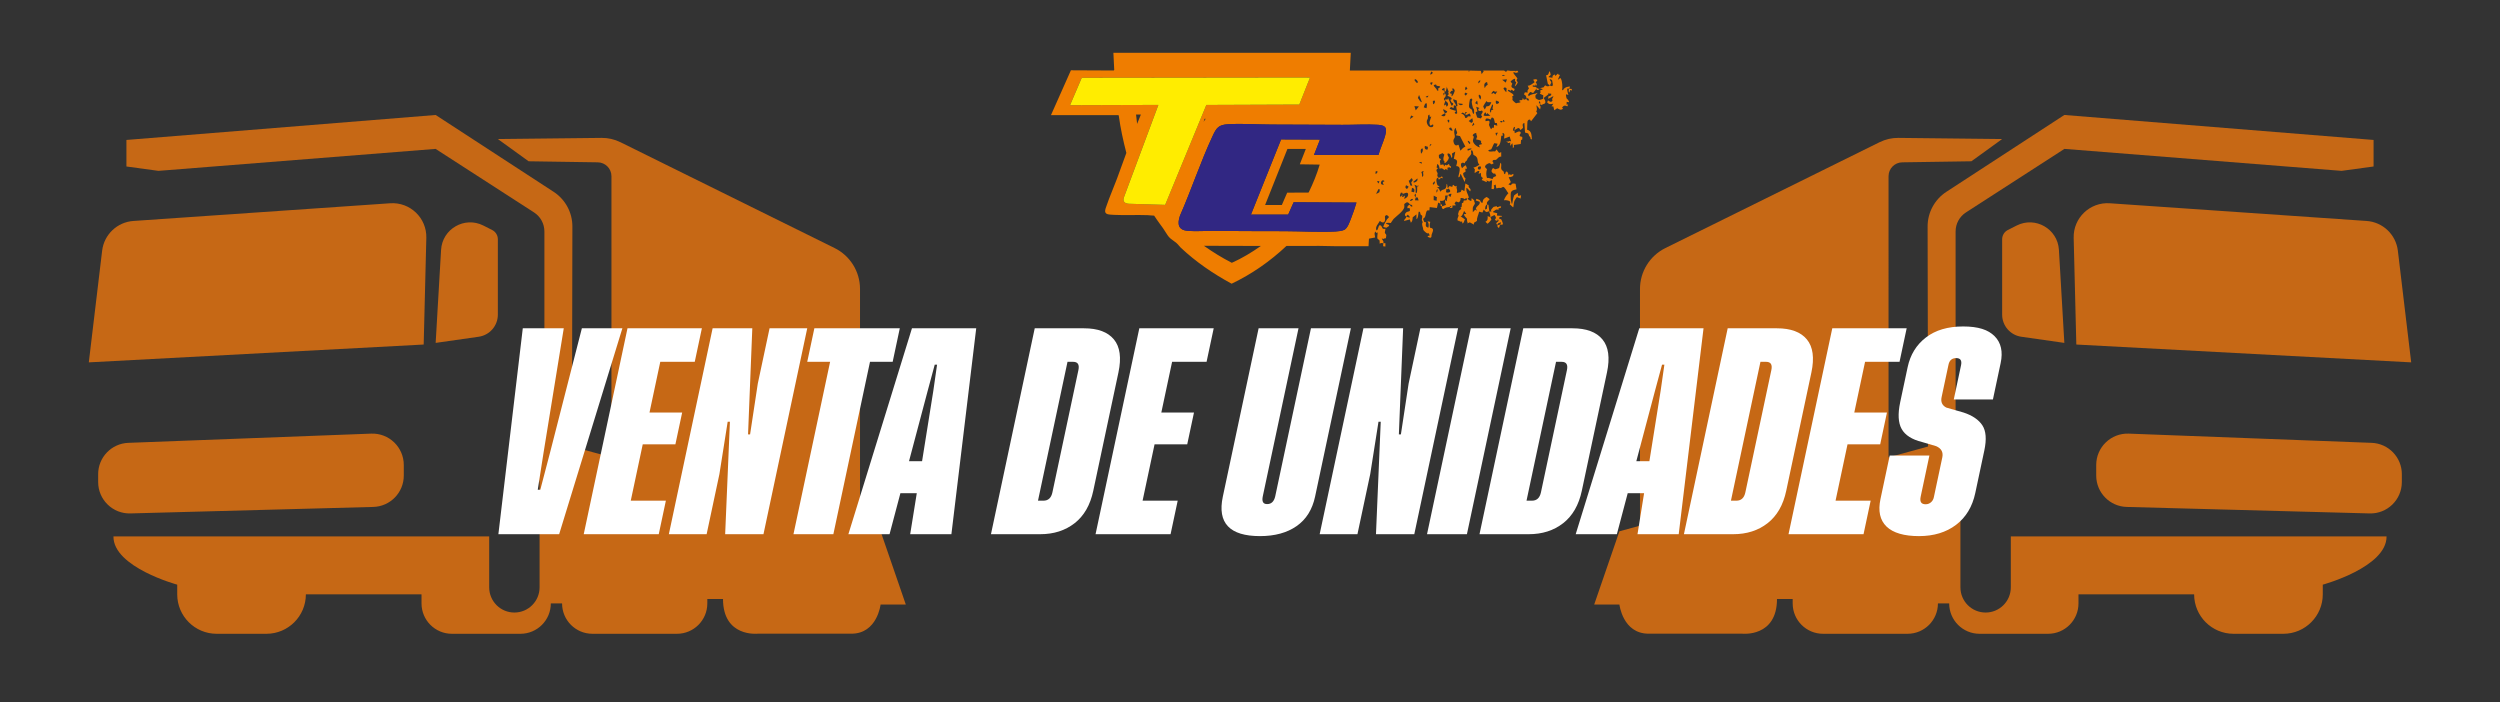
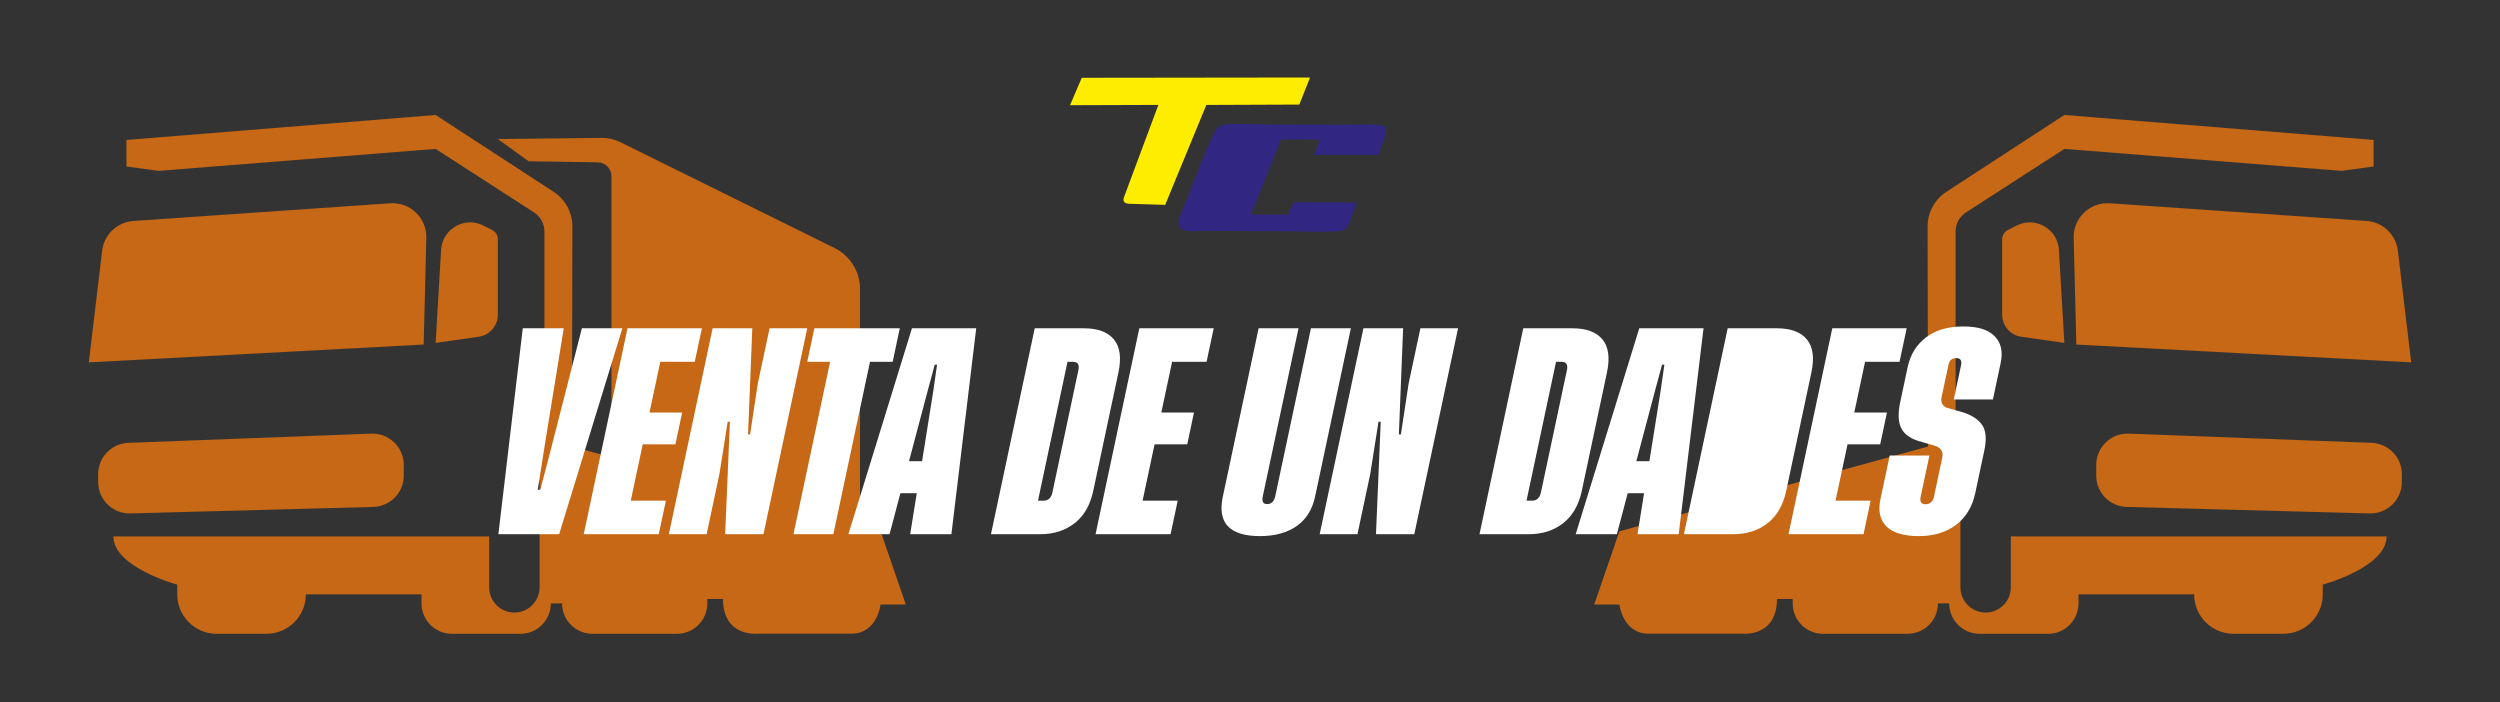
<svg xmlns="http://www.w3.org/2000/svg" id="Capa_1" version="1.1" viewBox="0 0 1452.64 408.08">
  <rect x="0" y="0" width="1452.64" height="408.08" fill="#333333" stroke="none" />
  <defs>
    <style>
      .st0 {
        fill: #312783;
      }

      .st1 {
        fill: #c66815;
      }

      .st2 {
        fill: #ef7d00;
      }

      .st3 {
        fill: #fff;
      }

      .st4 {
        fill: #ffed00;
      }
    </style>
  </defs>
  <g>
    <g>
      <g>
        <path class="st1" d="M1379.18,96.74v-15.42l-179.68-14.51-68.54,44.64c-6.83,4.45-10.94,12.06-10.91,20.21l.25,127.78-179.33,49.28-14.65,42.53h14.65s1.93,16.96,16.96,16.96h54.45s20.15,2.21,20.15-20.15h9.12v2.56c0,9.75,7.9,17.65,17.65,17.65h49.1c9.75,0,17.65-7.9,17.65-17.65h6.54c0,9.75,7.9,17.65,17.65,17.65h39.83c9.75,0,17.65-7.9,17.65-17.65v-5.27h67.2c0,12.66,10.26,22.92,22.92,22.92h28.91c12.66,0,22.92-10.26,22.92-22.92v-5.63s37.22-10.12,37.06-28.03h-218.33v29.59c0,8.08-6.55,14.64-14.64,14.64h0c-8.08,0-14.64-6.55-14.64-14.64v-59.8c0-6.54,5.3-11.84,11.84-11.84h0l-14.64-14.64v-120.53c0-4.46,2.27-8.62,6.02-11.04l57.21-36.92,161.02,12.77,18.6-2.54h.01Z" />
        <path class="st1" d="M1401.04,210.56l-7.75-64.89c-1.12-9.38-8.75-16.64-18.17-17.28l-149.19-10.28c-11.56-.8-21.3,8.52-21.01,20.1l1.54,61.98,194.58,10.36h0Z" />
        <path class="st1" d="M1196.35,145.18l3.15,54.06-24.99-3.57c-6.4-.91-11.15-6.39-11.15-12.85v-43.8c0-2.27,1.28-4.35,3.31-5.38l5.11-2.59c10.89-5.52,23.86,1.94,24.57,14.13h0Z" />
        <path class="st1" d="M1395.6,275.54v4.57c0,10.26-8.46,18.5-18.71,18.22l-141.13-3.77c-9.87-.26-17.74-8.34-17.74-18.22v-6.16c0-10.34,8.59-18.61,18.92-18.22l141.13,5.36c9.79.37,17.54,8.42,17.54,18.22h-.01Z" />
      </g>
-       <path class="st1" d="M1092.23,82.58l-124.54,61.55c-9.04,4.47-14.77,13.68-14.77,23.77v140.81l144.43-34.62V102.39c0-4.41,3.54-8,7.95-8.07l40.19-.61,17.87-12.92-60.29-.67c-3.75-.04-7.47.8-10.83,2.47h0Z" />
    </g>
    <g>
      <g>
        <path class="st1" d="M73.46,96.74v-15.42l179.68-14.51,68.54,44.64c6.83,4.45,10.94,12.06,10.91,20.21l-.25,127.78,179.33,49.28,14.65,42.53h-14.65s-1.93,16.96-16.96,16.96h-54.45s-20.15,2.21-20.15-20.15h-9.12v2.56c0,9.75-7.9,17.65-17.65,17.65h-49.1c-9.75,0-17.65-7.9-17.65-17.65h-6.54c0,9.75-7.9,17.65-17.65,17.65h-39.83c-9.75,0-17.65-7.9-17.65-17.65v-5.27h-67.2c0,12.66-10.26,22.92-22.92,22.92h-28.91c-12.66,0-22.92-10.26-22.92-22.92v-5.63s-37.22-10.12-37.06-28.03h218.33v29.59c0,8.08,6.55,14.64,14.64,14.64h0c8.08,0,14.64-6.55,14.64-14.64v-59.8c0-6.54-5.3-11.84-11.84-11.84h0l14.64-14.64v-120.53c0-4.46-2.27-8.62-6.02-11.04l-57.21-36.92-161.02,12.77-18.6-2.54h-.01Z" />
        <path class="st1" d="M51.6,210.56l7.75-64.89c1.12-9.38,8.75-16.64,18.17-17.28l149.19-10.28c11.56-.8,21.3,8.52,21.01,20.1l-1.54,61.98-194.58,10.36h0Z" />
        <path class="st1" d="M256.29,145.18l-3.15,54.06,24.99-3.57c6.4-.91,11.15-6.39,11.15-12.85v-43.8c0-2.27-1.28-4.35-3.31-5.38l-5.11-2.59c-10.89-5.52-23.86,1.94-24.57,14.13h0Z" />
        <path class="st1" d="M57.04,275.54v4.57c0,10.26,8.46,18.5,18.71,18.22l141.13-3.77c9.87-.26,17.74-8.34,17.74-18.22v-6.16c0-10.34-8.59-18.61-18.92-18.22l-141.13,5.36c-9.79.37-17.54,8.42-17.54,18.22h0Z" />
      </g>
      <path class="st1" d="M360.41,82.58l124.54,61.55c9.04,4.47,14.77,13.68,14.77,23.77v140.81l-144.43-34.62V102.39c0-4.41-3.54-8-7.95-8.07l-40.19-.61-17.87-12.92,60.29-.67c3.75-.04,7.47.8,10.83,2.47h.01Z" />
    </g>
  </g>
  <g>
    <path class="st3" d="M338.08,190.76h23.56l-36.74,119.64h-35.31l14.18-119.64h23.81l-11.82,72.77-3.29,21.02h1.48l5.52-21.02,18.63-72.77h-.02Z" />
    <path class="st3" d="M366.5,290.93h20.41l-4.14,19.47h-43.59l25.43-119.64h43.22l-4.14,19.47h-20.03l-6.27,29.49h18.98l-3.93,18.48h-18.98l-6.95,32.71h0v.02Z" />
    <path class="st3" d="M435.84,252.4l4.48-29.49,6.84-32.15h21.89l-25.43,119.64h-22.26l2.76-65.35h-1.3l-4.8,30.42-7.43,34.93h-21.95l25.43-119.64h23.06l-2.47,61.64h1.19-.01Z" />
    <path class="st3" d="M522.83,190.76l-4.14,19.47h-13.17l-21.29,100.17h-23.18l21.29-100.17h-13.29l4.14-19.47h49.65-.01Z" />
    <path class="st3" d="M528.87,310.4l3.83-23.81h-9.52l-6.3,23.81h-23.92l36.94-119.64h37.34l-14.42,119.64h-23.95ZM528.18,267.98h7.6l6.54-40.93,2.17-15.15h-1.36l-4.08,15.15-10.86,40.93h0Z" />
    <path class="st3" d="M629.85,190.76c8.04,0,13.83,2.15,17.39,6.46,3.56,4.31,4.43,10.71,2.63,19.2l-14.62,68.75c-1.76,8.29-5.37,14.56-10.83,18.83-5.47,4.27-12.13,6.4-20,6.4h-28.62l25.43-119.64h28.62ZM611.51,286.1l15.1-71.04c.68-3.22-.33-4.82-3.05-4.82h-3.28l-17.15,80.69h3.15c2.8,0,4.54-1.61,5.23-4.82h0Z" />
    <path class="st3" d="M663.9,290.93h20.41l-4.14,19.47h-43.59l25.43-119.64h43.22l-4.14,19.47h-20.03l-6.27,29.49h18.98l-3.93,18.48h-18.98l-6.95,32.71h0v.02Z" />
    <path class="st3" d="M784.93,190.76l-20.78,97.75c-1.61,7.59-5.2,13.32-10.76,17.19-5.57,3.88-12.65,5.81-21.27,5.81-17.64,0-24.84-7.63-21.6-22.88l20.81-97.88h23.18l-20.76,97.63c-.65,3.05.21,4.56,2.56,4.52,2.43,0,3.98-1.51,4.67-4.52l20.76-97.63h23.2,0Z" />
    <path class="st3" d="M814,252.4l4.48-29.49,6.84-32.15h21.89l-25.43,119.64h-22.26l2.76-65.35h-1.3l-4.8,30.42-7.43,34.93h-21.95l25.43-119.64h23.06l-2.47,61.64h1.19-.01Z" />
-     <path class="st3" d="M854.61,190.76h23.18l-25.43,119.64h-23.18l25.43-119.64Z" />
    <path class="st3" d="M913.72,190.76c8.04,0,13.83,2.15,17.39,6.46,3.56,4.31,4.43,10.71,2.63,19.2l-14.62,68.75c-1.76,8.29-5.37,14.56-10.83,18.83-5.47,4.27-12.13,6.4-20,6.4h-28.62l25.43-119.64h28.62ZM895.37,286.1l15.1-71.04c.68-3.22-.33-4.82-3.05-4.82h-3.28l-17.15,80.69h3.15c2.8,0,4.54-1.61,5.23-4.82h0Z" />
    <path class="st3" d="M951.48,310.4l3.83-23.81h-9.52l-6.3,23.81h-23.92l36.94-119.64h37.34l-14.42,119.64h-23.95ZM950.79,267.98h7.6l6.54-40.93,2.17-15.15h-1.36l-4.08,15.15-10.86,40.93h0Z" />
-     <path class="st3" d="M1032.5,190.76c8.04,0,13.83,2.15,17.39,6.46,3.56,4.31,4.43,10.71,2.63,19.2l-14.62,68.75c-1.76,8.29-5.37,14.56-10.83,18.83-5.47,4.27-12.13,6.4-20,6.4h-28.62l25.43-119.64h28.62,0ZM1014.15,286.1l15.1-71.04c.68-3.22-.33-4.82-3.05-4.82h-3.28l-17.15,80.69h3.15c2.8,0,4.54-1.61,5.23-4.82h0Z" />
+     <path class="st3" d="M1032.5,190.76c8.04,0,13.83,2.15,17.39,6.46,3.56,4.31,4.43,10.71,2.63,19.2l-14.62,68.75c-1.76,8.29-5.37,14.56-10.83,18.83-5.47,4.27-12.13,6.4-20,6.4h-28.62l25.43-119.64h28.62,0ZM1014.15,286.1l15.1-71.04c.68-3.22-.33-4.82-3.05-4.82h-3.28h3.15c2.8,0,4.54-1.61,5.23-4.82h0Z" />
    <path class="st3" d="M1066.55,290.93h20.41l-4.14,19.47h-43.59l25.43-119.64h43.22l-4.14,19.47h-20.03l-6.27,29.49h18.98l-3.93,18.48h-18.98l-6.95,32.71h0v.02Z" />
    <path class="st3" d="M1158,232.12h-22.75l4.22-19.85c.6-2.8-.33-4.2-2.79-4.2s-3.95,1.28-4.49,3.83l-4.01,18.86c-.6,2.8.32,4.82,2.73,6.06l10.08,2.9c5.12,1.69,8.75,4.17,10.88,7.42,2.13,3.26,2.51,8.1,1.15,14.53l-5.27,24.8c-1.69,7.95-5.42,14.12-11.16,18.48s-12.94,6.56-21.55,6.56-15.07-1.86-18.88-5.57-4.97-9.03-3.5-15.96l5.37-25.29h23.06l-5.08,23.92c-.63,2.97.36,4.43,2.96,4.39,1.11,0,2.1-.37,2.99-1.11.88-.74,1.45-1.71,1.7-2.9l4.92-23.18c.65-3.05-.53-5.23-3.55-6.56l-8.2-2.41c-5.87-1.44-9.82-3.96-11.85-7.55s-2.3-8.8-.85-15.64l4.31-20.28c1.54-7.25,5.08-13.02,10.63-17.28,5.54-4.27,12.74-6.4,21.61-6.4s14.55,1.89,18.3,5.66,4.92,8.98,3.51,15.61l-4.49,21.15h.02-.02Z" />
  </g>
  <g>
-     <path class="st2" d="M784.87,30.67l-.53,10.33h69.13l-.26.52h.61l-.09-.52,6.75.17.43,1.93,1.21-1.69-.34-.42h12.19s1.22.87,1.22.87c.3-1.45,1.46-.72,2.44-.69s1.99-.03,2.99,0l-.09.52c.43-.52.52-.64,1.28-.53l.47.88c-.47-.12-.98.29-1.34.31-.42.02-1.12-.63-1.64-.22-.05.64,2.38,3.1,2.41,3.5.02.21-.46.54-.48.88-.02.47.59.95.66,1.27.11.5-1.43,2.62-1.72,2.32l.85-2.22c.04-.41-.62-.45-.76-.74-.09-.19.22-1.07.09-1.41-1.06.17-1.95.87-2.62,1.69l1.01,1.23c-1.05,1.98-.4,2.22,1.35,3.03.01.33-.28,1.28-.68,1.21l-1.08-.85c-.71,1.34-.9.24-1.59.17s-.78.36-.24.78c.77.6,4.61,2.25,2.09,3.08.59.63.14,1.55.22,1.99.04.23,1.89,1.96,2.15,1.97.83-.49,1.7-.09,2.54-.64.21-.59-.88-.31-.7-.78.28-.72,1.4-.27,1.76-.52l.17-.97c.57-.14.34.66.78.83l1.49-.48c0,1,.78.92,1.58.87l-.7-1.33-.88.28c-.05-1.08-.43-2.06-1.51-2.45l.56-1.2,1.65.14c-.38-1.31,0-1.4.7-2.36l-.7-1.67c1.48.2,2.63-1.18,3.87-1.84l.09-.27-.8-1.31c1.58-.69,3.63-.09,1.43,1.4.42.53,1.12,1.56.32,2.02l-.35-.88-.18,1.05c-.24-.39-1.79-.45-1.57.09.25.64,1.14.34,1.63.48.52.14,1.43,1.32,2.4,1.1-.24.62-.97.72-1.57.79l-.35-1.23c-.08,1.32-1.07,1.65-1.58,2.72-.72.45-1.26-.56-1.81-.42-.31.08-1.38,1.49-1.32,1.77.01.07.37.67.41.66,1.31-1.4,3.41-1.09,4.99-1.93.23.22-1.05,1.18-1.16,1.57-.07.25.09,1.38.2,1.58s1.64,1.03,1.92,1.04c.16,0,2.28-.6,2.34-.71l.12-2.08-2.03-.88c.73-.78.42-1.05.25-1.93l1.5-.6c-.4-.52-1.03-.37-1.58-.52.45-.53,1.75-.48,2.17-.78.13-.09.2-.78.97-1,.26-.07.38.34.66.42.46.14,1.61.12,1.8-.41.13-.36-1.14-.6-1.14-1.13l-.96-4.81c1.74-.03,1.26-1.25,2.02-2.37.19,0,.64,1.77.62,2.01-.07.68-1.17.83-1.23,1.49l2.28.35c-.02-1.28.27-1.5,1.4-1.93l.26.87,1.58-1.4.43.8.71-.11-1.23,2.8c.7.04,1.27-1.36,1.72-.58.91,1.58,1.03,4.92.74,6.71.91.19.62-.28.97-.69.93-1.08,2.23-1.25,3.58-1.41.07.51-.38.8-.52,1.23.49.04,1.02.3,1.58.17v1.05l-1.05-.52c.35.71-.26.91-.35,1.57-.62-.37-.37-1.7-.17-2.28-.35-.03-.71.02-1.05,0-.17,1.3.36,2.47.7,3.68l-1.4-.35c-.13.14.12,1.96.27,2.27.13.27.62.58.85.9,1.71,2.33-.58,1.01-.77,1.21v1.75l.88-.35-.45,1.21c-1.37-.59-1.96-.69-2.98.53l-.06.24.51.55c-1.19,1.14-2.2.44-3.39-.23l-1.69,1.2-.55-2.26-1.03-.02,1.05-1.57c-1.66.36-2.31.59-3.61-.7l.45-1.23c.83.32,1.22,1.23,2.17.68.84-.49.24-.9.28-1.46.03-.39.79-1.11.7-1.67l-2.97,1.58.07-1.41c.93-.35,1.8-.26,1.67-1.57l-1.93-.17.28.52-2.73,2.11c.3.88,1.08,1.4.97,2.45-.13,1.35-1.44.74-2.11,1.74-.4-.58-.8-.57-1.31-.09,1,.87.59,1.44.35,2.54l-2.1-2.45c-.05,1.24.74,2.59-.18,3.58l.67,1.09-3.56,4.61c-.38.16-.3-.6-.61-.79-.7-.43-1.47.39-1.57,1.06l-.2,4.7c2.78.72,2.51,3.22,2.81,5.53-1.09.23-.67-.58-.97-1.22-.13-.27-.52-.43-.68-.72-.18-.33-.22-1.08-.5-1.34-.32-.3-1.75-.44-1.86-.59l-.37-5.58c-1.79.43-.61,2.32-.79,2.81-.09.24-1.41,1.4-1.66,1.22-.7-2.24-2.1-.33-3.33.17l.35-1.92c-1.09.03-1.12,1.42-1.23,2.27l.87-.17.18,1.58c.82-.31,2.87-1.73,3.42-.52.36.8-.85,1.31-.49,2.05.09.55,1.4.43,1.47.68l-.03,1.44-.69.32-.2,2.3-3.99.57.07,1.42-.77.16c.29-.97-.1-1.68-.18-2.63l-1.22,1.58v-1.93c-.4-.11-.73.32-1.07.27-.21-.03-.67-.78-1.2-.63l.61-.52.09.52c.45.04.52-.48.97-.53.39-.05.74.21,1.13.18l-.88-2.8-3.15,1.22c-.24-1.28.81-2.73-.79-3.33-.47.1,0,1.31.09,1.57-.34.01-.9-.12-1.03.29-.28,2.18-.25,5.69-2.82,6.37l.7-1.93-1.9-.33c-.36.21-1.41,3.16-1.87,3.66-.09.1-1.44.03-1.66.78,1.17.97,2.68.03,3.95.38l.86-1.17,1.49,2.02,1.23-.45v2.63c-1.44-.34-2.27,1.58-3.15,1.85-.79.25-1.52-.41-1.94.86l.7,1.14c-1.69,1.09-1.22.38-2.29-.09-.4-.17-1.98.75-2.27,1.1-.17.2-.53.93-.49,1.16l1.16,1.28c-.52,1.82-.57,3.32.03,5.13,1.13-.33,2.16.45,3.33.53.04-1.3,1.17-1.2,2.03-1.75l-.72-1.58c-.51.87-1.95-.5-2.02-1.16-.06-.67.48-1.29.8-1.84.49-.07.94.68,1.38.7.17,0,1.99-.56,2.12-.68.53-.48.47-2.54,1.04-3.16.73,1.16-.02,2.54.34,3.69.23.73,1.26,1.24,1.41,1.57.22.49-.1,1.38.79,1.4.63-2.88,1.77-1.14,2.11.7l.53-.7.78.48,1.32-.66c.68,1.53-1.45,2.01-2.63,1.93l1.24,2.89-1.42,1.31,1.48.54c.62-1.31,1.46-1.16,2.7-.86l.55,3.21c-1.14.27-2.85.46-3.25,1.83-.2.68-.15,3.31-.08,4.12.07.81.41,1.57.52,2.37.46.04.29.02.34-.27.28-1.56.52-3.11,1.11-4.58l2.05-1.45.18,1.75c.54,0,1.05-.15,1.57-.27.22-.05.19-.2.19.19-.01.55-.28,1.09-.18,1.66l-2.2-.83c-.17.03-1.36,1.83-1.47,2.16-.35.98-.44,2.27-.57,3.27-.02.12-.1.44-.22.49l-1.94-1.75c.29-.41.39-1.46-.02-1.77-.56-.42-2.68-.88-3.39-.51.55-1.59,1.44-2.94,2.62-4.14-.7-.72-2.03-3.67-3.05-3.68-.3,0-.89.54-1.27.61-.45.08-.76-.13-1.14-.1-.32.03-1.39.4-1.53.3-.22-.58-.17-1.27-.35-1.84-.06-.18.11-.32-.27-.26-.18.03-.95.51-.95.61.67.6.24,1.32-.03,2l-1.21-.16.35-4.9c-.65-.36-1.49.64-1.66.65-.25.02-1.52-.79-1.67-.65-.08.27.76.98.09.88-.82-.13-1.82-.97-2.71-1.05-.18-.52.53-.76.53-1.13,0-.46-.64-.52-.85-.91-.29-.56-.19-1.53-.22-2.15l-1.4.52.52-1.57c-1.17-.56-1.79.79-2.8,1.05l.13-2.17-.83-.98c1.32-.16,2.41-1,3.5-1.66-1.72-1.65-.32-3.43-2.19-4.99-.29-.24-1.24-.68-1.28-.74-.1-.15-.29-3.23-1.26-2.59-.42.66.13,1.42-.03,1.97-.25.87-1.68,2.1-2.08,2.7-.18.26-.19.73-.44,1.09-.43.65-1.26.69-1.13,1.76-2.56-1.29-2.87,1.07-1.66,2.8.32-.32,1.75-1.88,2.19-1.57l.7,1.84-1.05.09.18,1.63c-.06.24-1.05.53-1.23.73-.54.6.34,2.86,1.2,3.17l-.5,2.17-2.28-4.72c-.22-.05-.21.18-.26.35-.19.66-.11,1.64-1.14,1.58.13-2.12,2.36-6.38-1.23-6.48.46-2.13,1.39-3.57-1.4-4.21l.87-4.19-1.89,1.09c-.1.91.54,1.85-.3,2.59-.43-1.12-.58-2.76-2.18-2.62-.63.99.71,1.96.63,2.62-.11.88-1.43,2.7-2.3,2.97-.47.15-.17-.78-.29-1.12-.08-.24-.46-.22-.5-.41-.29-1.2.09-2.27.44-3.39l-1.04-.87-2.12,1.05c-.08.13.07,1.82.12,1.9.06.11,1.04.24,1.04.82,0,.43-.51.26-.56.7-.08.76.33,1.76.37,2.54.37-.3,1.57-.59,1.85-.19.19.27-.12.87.25.89l.7-.97.79.41,1.22-.83c.35.23.28.82.53,1.06.17.17.52.12.58.2.09.1.07.94.21,1.19l-.79-.53-1.31.2v1.57s-.97-.87-.97-.87l-.7.71c-1.23-.65-1.36-1.48-2.9-.71-.16-1.04-.32-2.37-1.4-2.8l-.35,2.1.87.26c-1.92,1.41-.39,2.11-.26,3.22.04.35-.24.62-.22.96.02.37.41.87.31,1.33,1.02.03,1.91.26,2.36-.87l.62,1.31-1.11-.27-1.25,1.07-.45-1.04c-1.74-.19-.78,3.8-.23,4.35.2.19,1.12.57,1.12.64l-1.75.79c1.66-.13,1.41,1.32,2.36,2.27.49-1.32,1.36-1.02,2.31-1.54,1.12-.61,1.02-1.9,1.11-3.01.73.24.35,2.47.79,2.45l.9-1.21,1.63.5c.5-2.35.79-.57,1.72-.37.38.08.61-.19.92-.32-.48,1.04.12,1.88.17,2.74.03.5-.33,1.01-.07,1.47.42-.25,1.88-.38,2.15-.57.11-.08.5-1.11.57-1.36l1.57.87c.27-1.35.27-2.76.53-4.11.04-.22-.13-.32.25-.26l1.82,1.08c-.64,1.49,1.34,1.47.95,2.91-.05.17-.02.54-.32.39-.27-.14-1.33-1.8-2.02-1.93-.47,2.13,1.08,3.8,1.39,5.77l-.7.19c.11,1.14,1.28,1.28,2.1,1.75l.26-1.75,1.46,1.35c-.19.61.41,1.3.39,1.7-.03.64-1.23,1.84-1.23,2.64v2.54l1.49-1.57c.08,0,.57.74.79.52.4-.42-.69-.49-.45-1.23.54-1.66,2.61-1.89,2.17-3.83l-2.25-.73.34-.97c.09-.05,1.75.58,1.93.72.7.53.39,1.8,1.75,1.48-.09-1.73.89-2.63,2.34-3.28l1.69,1.28c-.59.97-2.23,1.77-1.41,2.96-1.18.64-1.21,1.86-1.21,3.08l1.02-.47.21-2.33h.69s.54,4.03.54,4.03l1.23-.18c.07-.07-.38-.47-.32-.76.03-.13,1.3-1.73,1.5-1.83.25-.13,1.89-.47,1.98-.38l.09.52c.88.01,1.47-.8,2.36-.35-.16.94-.54,1.09-1.4.87l-.18,1.05c-1.52-.68-1.97.49-3.15,1.05l.11.35,2.33.54-.16,1.39,2.8.18v.52c-1.1-.11-1.37-.06-1.58,1.05.36.06,1.24.36,1.41.65.09.16.85,2.08.83,2.2-.03.23-.31.54-.34.82-1.84-.83-1.46,1.26-1.92,1.58-.53.36-1.17-.86-.84-1.37.1-.16,1.27-.23,1.55-.46s.29-.97.53-1.31c-.8.35-2.2.4-2.1,1.57-1.9-1.2.73-1.77.63-2.46-.15-1-.78-.91-.8.18l-1.4-.61c1-1.33.68-1.67-.2-2.88l-2.36,1.21.58,1.49c-.01.15-1.84,2.17-2.06,2.28-.43.22-1.04-.82-1.4-1.06,1.35-.64,1.43-1.92,1.23-3.24l1.57.52c.18-1.19-.34-2.16-.69-3.25-.34-.26-.79.24-1.17.28-1,.11-1.34-.8-1.91-1.4l-.8,1.74-1.91-.51c-.35,1.82-1.42,3.39-1.26,5.31-.85.98-2.12.56-1.72,2.22l-2.44-1.32-1.42.62c.38-.67-.11-.9-.17-1.32-.06-.44.08-.94-.04-1.36-.16-.53-1.54-1.3-1.72-2.49-.09-.62,1.46.07,1.23-.52l-1.14-1.49c-.24-.11-1.1,3.59-2.19,2.98l2.62,1.86c-.48.76-.5,2.31-1.56,2.34v-1.05c-.36-.03-.79.07-1.14,0-.39-.08-.48-.42-.74-.49-.33-.09-.63.36-.85-.38-.29-.96.5-1.82.6-2.59.05-.39-.3-.54-.32-.83,0-.09.43-1.59.5-1.77.32-.71.98-.8,1.4-1.41l-.51-.68.71-.37.17-2.34h.69s.35-1.32.35-1.32c.65-.42,2.63.52,1.5-1.65l-.87.83c-.82-.62-1.5-.78-2.54-.66.35.71-.33,2.48-1.12,2.45-.41-.02-1.21-.55-1.51-.44l-.82,1.05.83,1.13-2.1.18.16.93c-.14.46-1.41.72-1.73.21l1.05-.53-.43-.43c-.63.94-1.56.64-2.58.93-.72.2-1.19.58-1.81.96-.12-.01-.71-.62-.76-.79-.14-.47.14-.72.15-.92-.98.08-.84-.32-.88-1.23.77-.11.88.61.88,1.23.83-.07,1.46-.64,2.28-.7-.52-1.07-.63-1.95-.52-3.15.4.13.25.98.87.87l.7-3.33-1.57.18c.28,2.53-.48,3.22-2.99,2.97l.35,1.75-1.4-.7-.71,3.14-4.2-.52-.18,1.93c-1.36-.12-1.47-.06-1.88,1.19-.45,1.36-.25,2.9-1.81,3.65.42,1.01.37,2.36,1.77,1.99-.19,1.55-.69,2.6,1.14,3.15.36.11.21-.1.25-.26.21-.86.2-1.69-.08-2.54-.11-.34-.48-.49-.44-.87l1.58.35c-.41,1.11-.49,2.23-.18,3.38,2.97.38,1.4,2.37.93,4.1-.17.61.19,1.29-.57,1.72-.33.13-1.61-.37-1.74-.71-.19-.47,1.2-.34,1.22-.7l-.7-1.32c-.51.74-1.77-.47-2.28-.96-1.06-1.02-.63-.81-.95-2.03-.27-1.04-.58-1.5-.44-2.7.03-.25.33-.45.31-.68-.02-.31-.48-.7-.51-1.26-.03-.67.39-1.66.19-2.41-.04-.16-.8-.45-.96-.83-.23-.55.05-1.48-.97-1.57-.42.31-.22,4.04-1.4,4.38v-2.8l-2.19,1.75c-.06,1.26-.12,2.2-1.05,3.15l-.62-1.92-3.32.87c-.08-1.19,1.51-1.4,1.23-2.63.72.41,1.43.75,2.28.52l-1.33-1.57-1.03,1.04c-1.09-.55-.68-1.72.1-2.35,1.02-.83,2.85.02,1.89-2.53l-1.2.15c-.24-1.27.36-1.53,1.31-2.1.34.68.66,1.13,1.49,1.22.19-1.41-.56-.98-1.23-1.31-.42-.21-.78-1.31-1.85-1.29-.25,0-1.48.87-1.58,1.03-.05.09.13,1.31.05,1.8-.38,2.31-4.66,5.24-6.26,6.87-.37.37-1.49,2.26-1.61,2.33-.22.13-2.16-.44-2.77.21-.22.3,1.72.77,1.77.98.2.93-1.01.9-1.41,1.55-.16.06-1.47-.29-1.72-.39-.19-.08-.28.05-.19-.27.27-.97,1.57-3.47,2.18-4.31.22-.31,1.16-1.02,1.11-1.3l-1.2-1.09c-1.89.44-.9,1.43-1.08,2.8-.27,2.07-1.81,1.72-3.05.63-.88,1.71-2.8,3.35-2.01,5.42,1.44.16.92-4.09,2.71-2.63.87.71.38,2.29,2.54,1.75.14.14-.39,1.74-.35,2.17.06.62.74.93.85,1.46.12.59-.3,1.32-.15,1.97-1.03-.48-1.42,1.07-2.45-.18,0,.8.84,1.4.98,2.1.09.42-.1.6-.11.88.4.04.82-.03,1.23,0v1.93l-1.33-.17c.07-.59.08-1.17.1-1.76-.86-.08-1.32-.34-2.1.35-.03-.6.07-1.63-.21-2.16-.2-.37-.6-.28-.85-.55-.77-.84.06-2.88-.17-3.95l-.87.35-.26-.87c-1.09.94-.37,2.29-.27,3.49l-3.6.7-.25,4.39c-6.1-.03-12.21.03-18.32,0-3.39-.02-6.91-.17-10.32-.19-6.36-.03-12.72.01-19.07.04-9.41,8.86-20.16,16.37-31.84,21.93-10.64-5.75-20.71-12.63-29.53-20.92-.88-.83-1.72-2.1-2.71-2.89-2.58-2.04-3.76-2.28-5.64-5.39-1.41-2.32-2.52-3.84-4.14-6.02-1.05-1.41-2.02-2.89-3.01-4.34-1.23,0-2.56-.22-3.76-.27-6.41-.24-13.08.14-19.46-.17-.99-.05-2.93-.14-3.81-.4-2.35-.68-1.23-3.1-.66-4.77,1.76-5.23,4.15-10.58,6.09-15.8s3.61-10.03,5.47-15.02c-1.84-7.14-3.42-14.35-4.41-21.67l-.23-.29h-39.17l11.59-26.06,24.91.12.26-.37-.49-9.93h137.91ZM832.12,42.86c.12-.12.42-.56.4-.7l-.86-.64-.7,1.75c.44.05.85-.11,1.16-.41ZM874.59,43.98c-.68-.31-1.47-.95-1.75.17l1.75-.17ZM761.21,45.03l-132.39.17-.35.17-6.74,15.76,51.34-.17-19.76,53.01c-1.13,2.64-.42,4.16,2.5,4.42l21.21.65,23.93-58.06,54.01-.22,6.24-15.73h0ZM900.71,49.74c.98.52,1.57.51,1.58-.77,0-.22-.39-2.26-.45-2.37-.11-.19-1.7-1.09-1.35-.24.19.46.89,1.08.89,1.55s-.91,1.49-.67,1.82h0ZM822.13,46.1l-.27.4c.43.49,1.32,2.4,2.01,1.34.19-.29-1.06-2.24-1.74-1.73h0ZM875.64,46.08l-2.8.26,2.1,1.66s.7-1.93.7-1.93ZM860.22,46.78c-.99-.14-1.31.75-1.23,1.57.27.32,1.4-1.42,1.23-1.57ZM864.07,47.66c-1.87.45-1.81,1.88-1.4,3.5.38-.28.41-.84.78-1.23.33-.34.65-.37.98-.63l-.36-1.64h0ZM832.53,48.01c-.38.02-1.06-.4-1.32-.01-.28.63.07,1.03.53,1.41,0,0,.79-1.4.79-1.4ZM835.86,52.56l-.27-1.05,1.32-.96c-.7-1.12-2.33.03-2.45-1.49l-1.4.35c.18,1.41,1.77,1.76,1.92,3.25l.88-.11h0ZM841.12,55.71c-.08-.47.6-.66.68-1,.09-.37-.34-.57-.33-.84,0-.21.27-.38.28-.53.04-.39-1.16-2.34-.99-3.06l-.7,2.97c-.91-.42-.7-1.25-.7-2.1-.68.02-1.46.4-1.58,1.13l1.56.46v1.36s-.86.2-.86.2l.53,1.22.35-1.23c.25-.29.68.64.7.8.16,1.29-.98,1.71-1.06,2.27-.11.75.68.94.69,1.56,0,.43-1.09,2.34-.25,2.36.12,0,.43-.66.79-.52l.18,1.23c1.85-.83.92-2.87-.63-3.32l.1-1.06,1.04.34.53-.87,2.02,4.38c.27.06.94-.72.97-.97.07-.74-.7-.64-1.04-1.06-.26-.31-.4-1.03-.7-1.39l.86-.44c-.16-1.25-1.54-1.43-2.45-1.93h0ZM851.46,52.38l1.2-.78-.77-1.31c-.74.59-.56,1.29-.44,2.1ZM875.29,53.43c-.22-.91.67-2.03-.4-2.49-.61-.27-1.1-.08-1.29.58.2.18,1.39,2.26,1.68,1.92h0ZM844.77,51.54c-.22-.14-.89.03-1.2-.03l.7.96c-.24.38-.85.24-1.11.42-.21.15-.16.93-.81.9.13.7.66.47,1.2.71l-.15,1.37c.57.44,2-2.68,1.85-3.33-.02-.07-.43-.99-.48-1.02ZM870.03,53.09c-1.12.22-1.26.47-2.17-.34-.59.56-1.36.98-1.16,1.91l1.14-.66,1.04.83,1.14-1.75h0ZM851.57,53.81c-.81.48-.76,1.4.13,1.71l.99-1.12-1.12-.59h0ZM860.05,57.81c.92-.75.52-2.72-.7-2.8-.47,1.18.3,1.79.7,2.8ZM826.22,59.39l-1.66-4.2-.7,1.75c.78.81,1.1,2.24,2.36,2.45h0ZM828.5,56.41c.08.09.88.26,1.05.1l.52-.97c-.13.17-1.96.45-1.57.87h0ZM855.3,57.29c-.41,0-.97.1-1.19.46-.17.29-.58,3.36-.56,3.82.08,1.73,1.19,1.47,1.66,2.2.41.64.19,1.9,1.06,2.44.37,0,.3-2.02.25-2.35-.09-.56-.5-.75-.69-1.24-.2-.54-.76-3.15-.67-3.63.11-.56.58-.94.13-1.7h0ZM846.51,58.38l-2.06-.74c-.24,1.56,1.53,2.25,1.57,3.85l-1.23-.35-.18,1.75-1.32-.7c-.38.16-1.3.8-.74,1.09.98.5,2.56.83,3.63,1.19-.13.4-.89.47-.88.96,0,.65,1.02.99,1.37.4.24-.41-.48-2.97-.49-3.73,0-.15,0-.29,0-.44h.7l-.4-3.28h0ZM832.71,60.61c1.43-.42,1.55-3.23-.16-1.81l.16,1.81ZM858.64,60.79c-.04-.35-.14-2.29-.44-2.27-.21.43-1.05,1.02-.98,1.47l1.41.8h0ZM870.86,59.08c-.18-.18-1.54-.73-1.7-.57.03.6-.27,1.82.61,1.86.58.02,1.71-.65,1.09-1.28h0ZM866.53,59.39c-.15-.11-1.7.11-2.16-.03s-.33-.73-.65-.58c-.25.24-1.87,2.77-1.89,3.01s.74,1.72.93,1.81l.96-1.84c1.83.12,2.26-.82,2.81-2.36h0ZM894.56,58.86l-.35.09v1.14h1.05s-.71-1.23-.71-1.23h0ZM829.03,60.09c-1.26-.36-1.27,1.4-1.75,2.27l1.58.53c.29-.99.26-1.79.18-2.8h0ZM847.25,60.09c.65,1.05,1.9,1.48,2.8.44.02-.35-2.4-.32-2.8-.44ZM867.75,63.76c-1.33-1.02.65-2.23-.7-3.15-.17.99-1.43,2.97-1.33,3.86.02.13.31,1.18.63.87l.19-1.39,1.21-.19h0ZM824.47,61.84l-2.63-.18.79,2.45,1.84-2.27h0ZM859.52,62.72l-1.75-.7.69,2.72-.87.35-.17.34.91,2.87,2.16.51.76-1.27c-1.91-.92,1.51-2.22-.24-3.38-.49.46-1.2.34-1.81.28l-.37-1.19c.31-.12.82-.04.7-.53h0ZM839.72,65.69c.73.01,1.02-.31,1.21-.97l-2.26-1.31c-.29,1.13.67,1.52.87,2.45l-2.1,1.14c1.31,1.09,2.99.58,2.27-1.31h0ZM852.51,65.17l-1.11-.02-.29,1.06c-.85-.68-1.22-1.2-2.1-.18.83.16,1.64.63,2.02,1.4.34.71,0,1.39,1.19,1.02.47-.15.58-.79.77-.84.32-.09,1.52.1,1.63,0l-.54-1.56c-1.07-.17-1.84,1.46-2.78.25l1.22-1.14h0ZM863.2,65.34c-.08-.07-.24-.02-.36.11-.19.2-1.01,1.54-.69,1.73.57.35,3.1.14,3.86.08l-1.84-1.57-.35.87-.62-1.23h0ZM662.91,66.57h-2.8l.61,5.43,2.19-5.43h0ZM830.78,67.97l-.18-1.4c-1.17.36-.74,1.3-.91,2.15s-.8.99-.65,2.3c.12,1.03.78,2.35,1.78,2.77.81.34,2.1.09,2.02-.96-.11-1.24-1.28.29-1.61.22-1.46-1.58,0-3.62.43-5.34l-.88.26h0ZM821.32,67.79l-1.4-.7-.7,2.1,2.1-1.4h0ZM868.64,71.46c-.43-1.12-.23-3.36-1.91-3.13l-.63,1.19c-.59-.39-2.05-.99-2.65-.52-.4.42-.35.89-.25,1.42,1.28-.11,2.43-.92,2.28.96-.03.42-.34.9-.31,1.2.02.22,1.13,2.56,1.27,2.56l.7-1.04.52.35c.58-.49.44-1.24.44-1.93l1.93.52-.26-1.58h-1.14s0,0,0,0ZM855.49,68.67l-2.1,1.66,1.49,1.08c1.51-.54.78-1.58.61-2.74ZM700.58,69.02l-.67.02-.55,1.72,1.23-1.75h0ZM841.99,71.29l.16-1.46c-1.4-1-1.3,1.03-.16,1.46ZM873.36,70.77l1.05-.26-.79-.79c-.46-.19-.21.88-.26,1.05h0ZM872.26,70.27c-.24.04-.49.23-.65.41.43.61,1.13.61,1.57,0-.23-.26-.56-.46-.92-.41h0ZM855.32,73.22l1.32-.69-.27-1.23c-.18-.13-1.15,1.8-1.05,1.93h0ZM800.99,90.03c.95-3.63,2.71-7.14,3.73-10.72,1.25-4.39,1.12-6.45-3.98-6.79-6.56-.45-14.01.06-20.69.02-13.64-.1-27.34-.13-41.01-.17-8.35-.03-17.06-.66-25.41-.19-5.61.32-6.82,2.13-9.05,6.89-6.97,14.94-12.34,31.21-18.98,46.34-1.63,4.88-.98,8.34,4.73,8.76,4.63.35,10-.06,14.73-.01,13.77.14,27.57.13,41.35.17,9.66.03,20,.7,29.61.19,1.44-.08,3.87-.34,5.14-.99,1.88-.96,3.06-4.58,3.83-6.51,1.23-3.05,2.24-6.18,3.2-9.32l-36.51-.19-3.18,7.19h-21.64l17.52-43.69,22.61.09-3.5,8.93h37.5ZM843.19,74.13c-2.4-.11-.49,2.3.91,1.72l-.91-1.72ZM845.85,74.44c-.33-.34-.8,1.16-.83,1.35-.25,1.48.41,2.77.31,3.79-.08.82-.94,1.29-.83,2.42.14,1.46,1.1,3.34,2.71,2.09l.32.15,1.05,3.32c.88-.91,1.63-1.93,2.89-2.36l-3.14-6.14-2.29-.43c-.04-.55.68-.95.66-1.46-.04-.72-.86-1.91-.83-2.74h0ZM870.38,77.07l-1.4.17.35,1.75,1.05-1.92ZM857.77,77.25c-.85.12-2.05.59-2.02,1.59,1.19.44.18,1.75.11,2.73-.13,1.77,2.39,3.78,4.02,4.09l-.52-1.4,1.75-.53c.18-.49-.4-.3-.51-.63v-1.2c-.85-.52-1.82-.79-2.82-.79-.04-.04.13-.92.19-1.09.05-.15.33-.14.34-.25.07-.56-.65-1.82-.53-2.51h0ZM852.86,81.8c-.23.23.71,1.69.96,1.92l.58-.61c-.41-.5-.77-1.37-1.55-1.31h0ZM831.83,83.73c-1.01-.12-1.15.55-1.05,1.4l1.05-1.4ZM829.71,85.33l-1.73-.55c-.46,1.2.13,2.55,1.59,2.02l.14-1.47h0ZM826.57,86.18c-1.58.45-.95,1.94-.87,3.15.9-.76,1.31-2.04.87-3.15ZM854.94,86.68l.02-.5-2.28.35.18,1.05,2.08-.9h0ZM758.76,86.53h-10.69l-12.97,32.57h9.73l3.1-7.15,12.3-.06.27-.25c2.51-5.17,4.71-10.48,6.32-16l-11.56-.18,3.5-8.93h0ZM826.22,95.11c.04-.31-.16-.95-.47-1.04l-1.28.34,1.75.7h0ZM860.18,98.39c.26-.69.85-1.6-.22-1.72-1.84-.2-1.61,2.58.22,1.72ZM800.29,99.31l-1.02.38-.03,1.37c1.01-.35,1.19-.66,1.05-1.75h0ZM827.28,99.49c-.45-.13-1.29.16-1.37.64-.04.22.27.55.32.86.08.59-.02,1.24.19,1.83,1.42-1.11-.23-2.27.87-3.32h0ZM820.62,107.89l-.63-1.84.92-1.4-.55-1.14c-.83.32-.95,1.33-1.84,1.48l1.07,2.87,1.03.02h0ZM823.6,103.69l-2.45,2.01.47.41c1.2-.33,2.35-.97,1.98-2.43h0ZM804.5,105.26c-.82-.92-1.81-.45-2.07.65-.28,1.23.66,1.55,1.72,1.45-.83-.97-1-1.58.35-2.1h0ZM801.52,105.26c-.48.03-1.06-.18-1.4.26l.96,1.13.44-1.4h0ZM833.76,105.44c-.21-.26-1.77,1.26-1.04,1.74.58.37,1.23-1.29,1.04-1.74ZM822.55,109.2c.1.74,0,1.83,0,2.63,0,.03.18.39.26.44,1.1-.5.36-2.97.8-4.02l.7-.1c-.17-.8-.46-.03-.92-.11-.32-.05-1.34-.83-1.53-.68.21.5.63,1.33.7,1.84h0ZM816.95,107.73c-.51.98-.49,1.61.6,2.09l.97-1.32c-.26-.2-1.31-.95-1.56-.78h0ZM821.67,111.74c.39-1.48.34-2.17-1.23-2.63l-.33,2.26,1.56.37h0ZM840.42,109.82c.1,1.23-.9,2.24.94,2.08,2.02-.18,1.37-1.53.2-2.43-.35.72-.43.52-1.14.35h0ZM801.67,110.02l-.57-.18-.19.15-1.32,2.63c.1.09,1.82-.83,1.89-.91.11-.16.3-1.51.19-1.69h0ZM835.34,109.99c-.9.11-.69,1.29-.7,1.93.63-.41.77-1.24.7-1.93ZM815.02,112.61l-.17-.62-.87-.05c-.23.89-.99,1.65-.11,2.43l1.14-1.4-.35,1.4c.9.26,1.04-.54,1.75-.7l-.52,1.92c1.28-.53,2.49-1.3,2.28-2.88-.22-1.67-2.86.18-3.15-.1h0ZM822.72,114.54l-.09-2.1c-.97.75-.97,1.44.09,2.1ZM843.4,112.62c-.83-.11-1.42.13-1.92.79.17.22,1.21,1.13,1.4.96l.53-1.75h0ZM833.06,113.67v2.63l1.75.35c.02-.67-.1-1.36.18-2l-1.93-.97h0ZM823.75,114.74h-1.19s-.37,1.64-.37,1.64l2.11.08-.55-1.73h0ZM820.97,115.6c-1.02-.14-1.43.35-1.75,1.22.67-.14,1.83-.26,1.75-1.22ZM732.65,142.91l-33.12-.09c5.17,3.65,10.58,6.99,16.23,9.89,5.95-2.66,11.59-6.06,16.89-9.8Z" />
    <path class="st0" d="M800.99,90.03h-37.5l3.5-8.93-22.61-.09-17.52,43.69h21.64l3.18-7.19,36.51.19c-.95,3.14-1.97,6.28-3.2,9.32-.77,1.92-1.95,5.55-3.83,6.51-1.28.65-3.7.91-5.14.99-9.61.51-19.96-.16-29.61-.19-13.79-.04-27.59-.03-41.35-.17-4.73-.05-10.1.36-14.73.01-5.71-.43-6.36-3.88-4.73-8.76,6.65-15.13,12.01-31.4,18.98-46.34,2.23-4.77,3.44-6.58,9.05-6.89,8.35-.47,17.06.17,25.41.19,13.67.04,27.36.07,41.01.17,6.68.05,14.13-.46,20.69-.02,5.1.35,5.23,2.41,3.98,6.79-1.02,3.58-2.78,7.1-3.73,10.72h0Z" />
    <path class="st4" d="M761.21,45.03l-6.24,15.73-54.01.22-23.93,58.06-21.21-.65c-2.92-.26-3.63-1.78-2.5-4.42l19.76-53.01-51.34.17,6.74-15.76.35-.17,132.39-.17h0Z" />
  </g>
</svg>